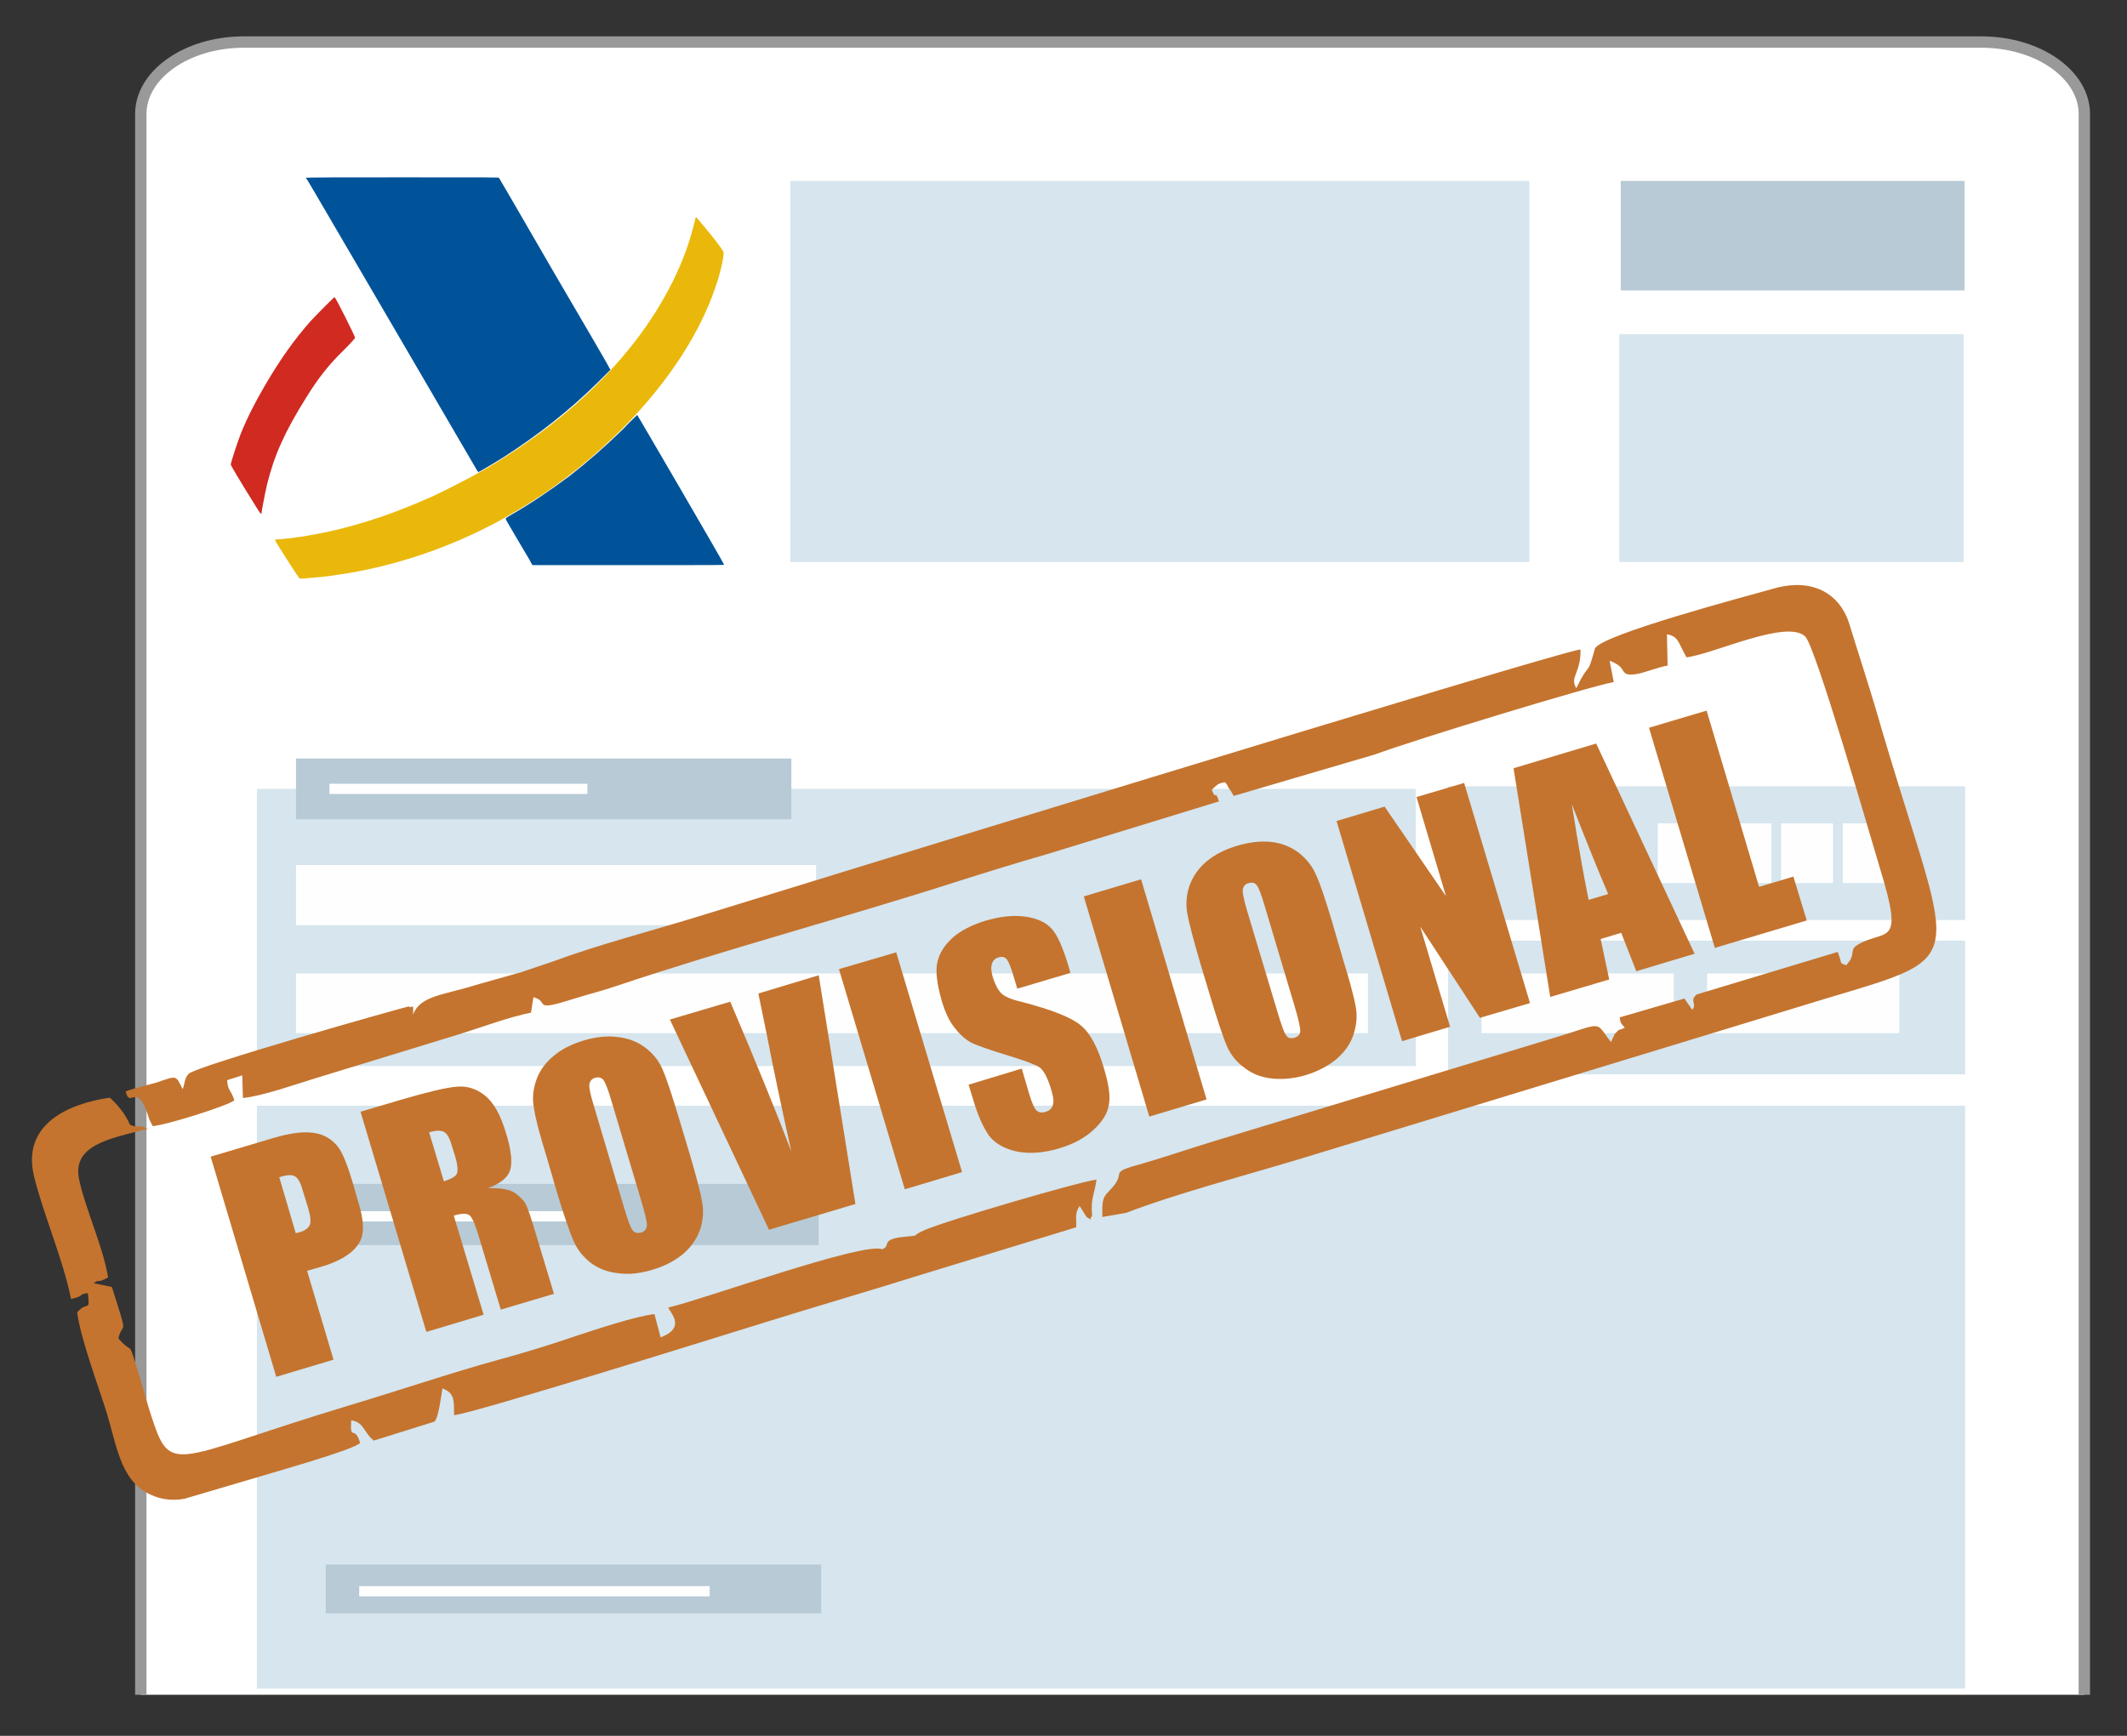
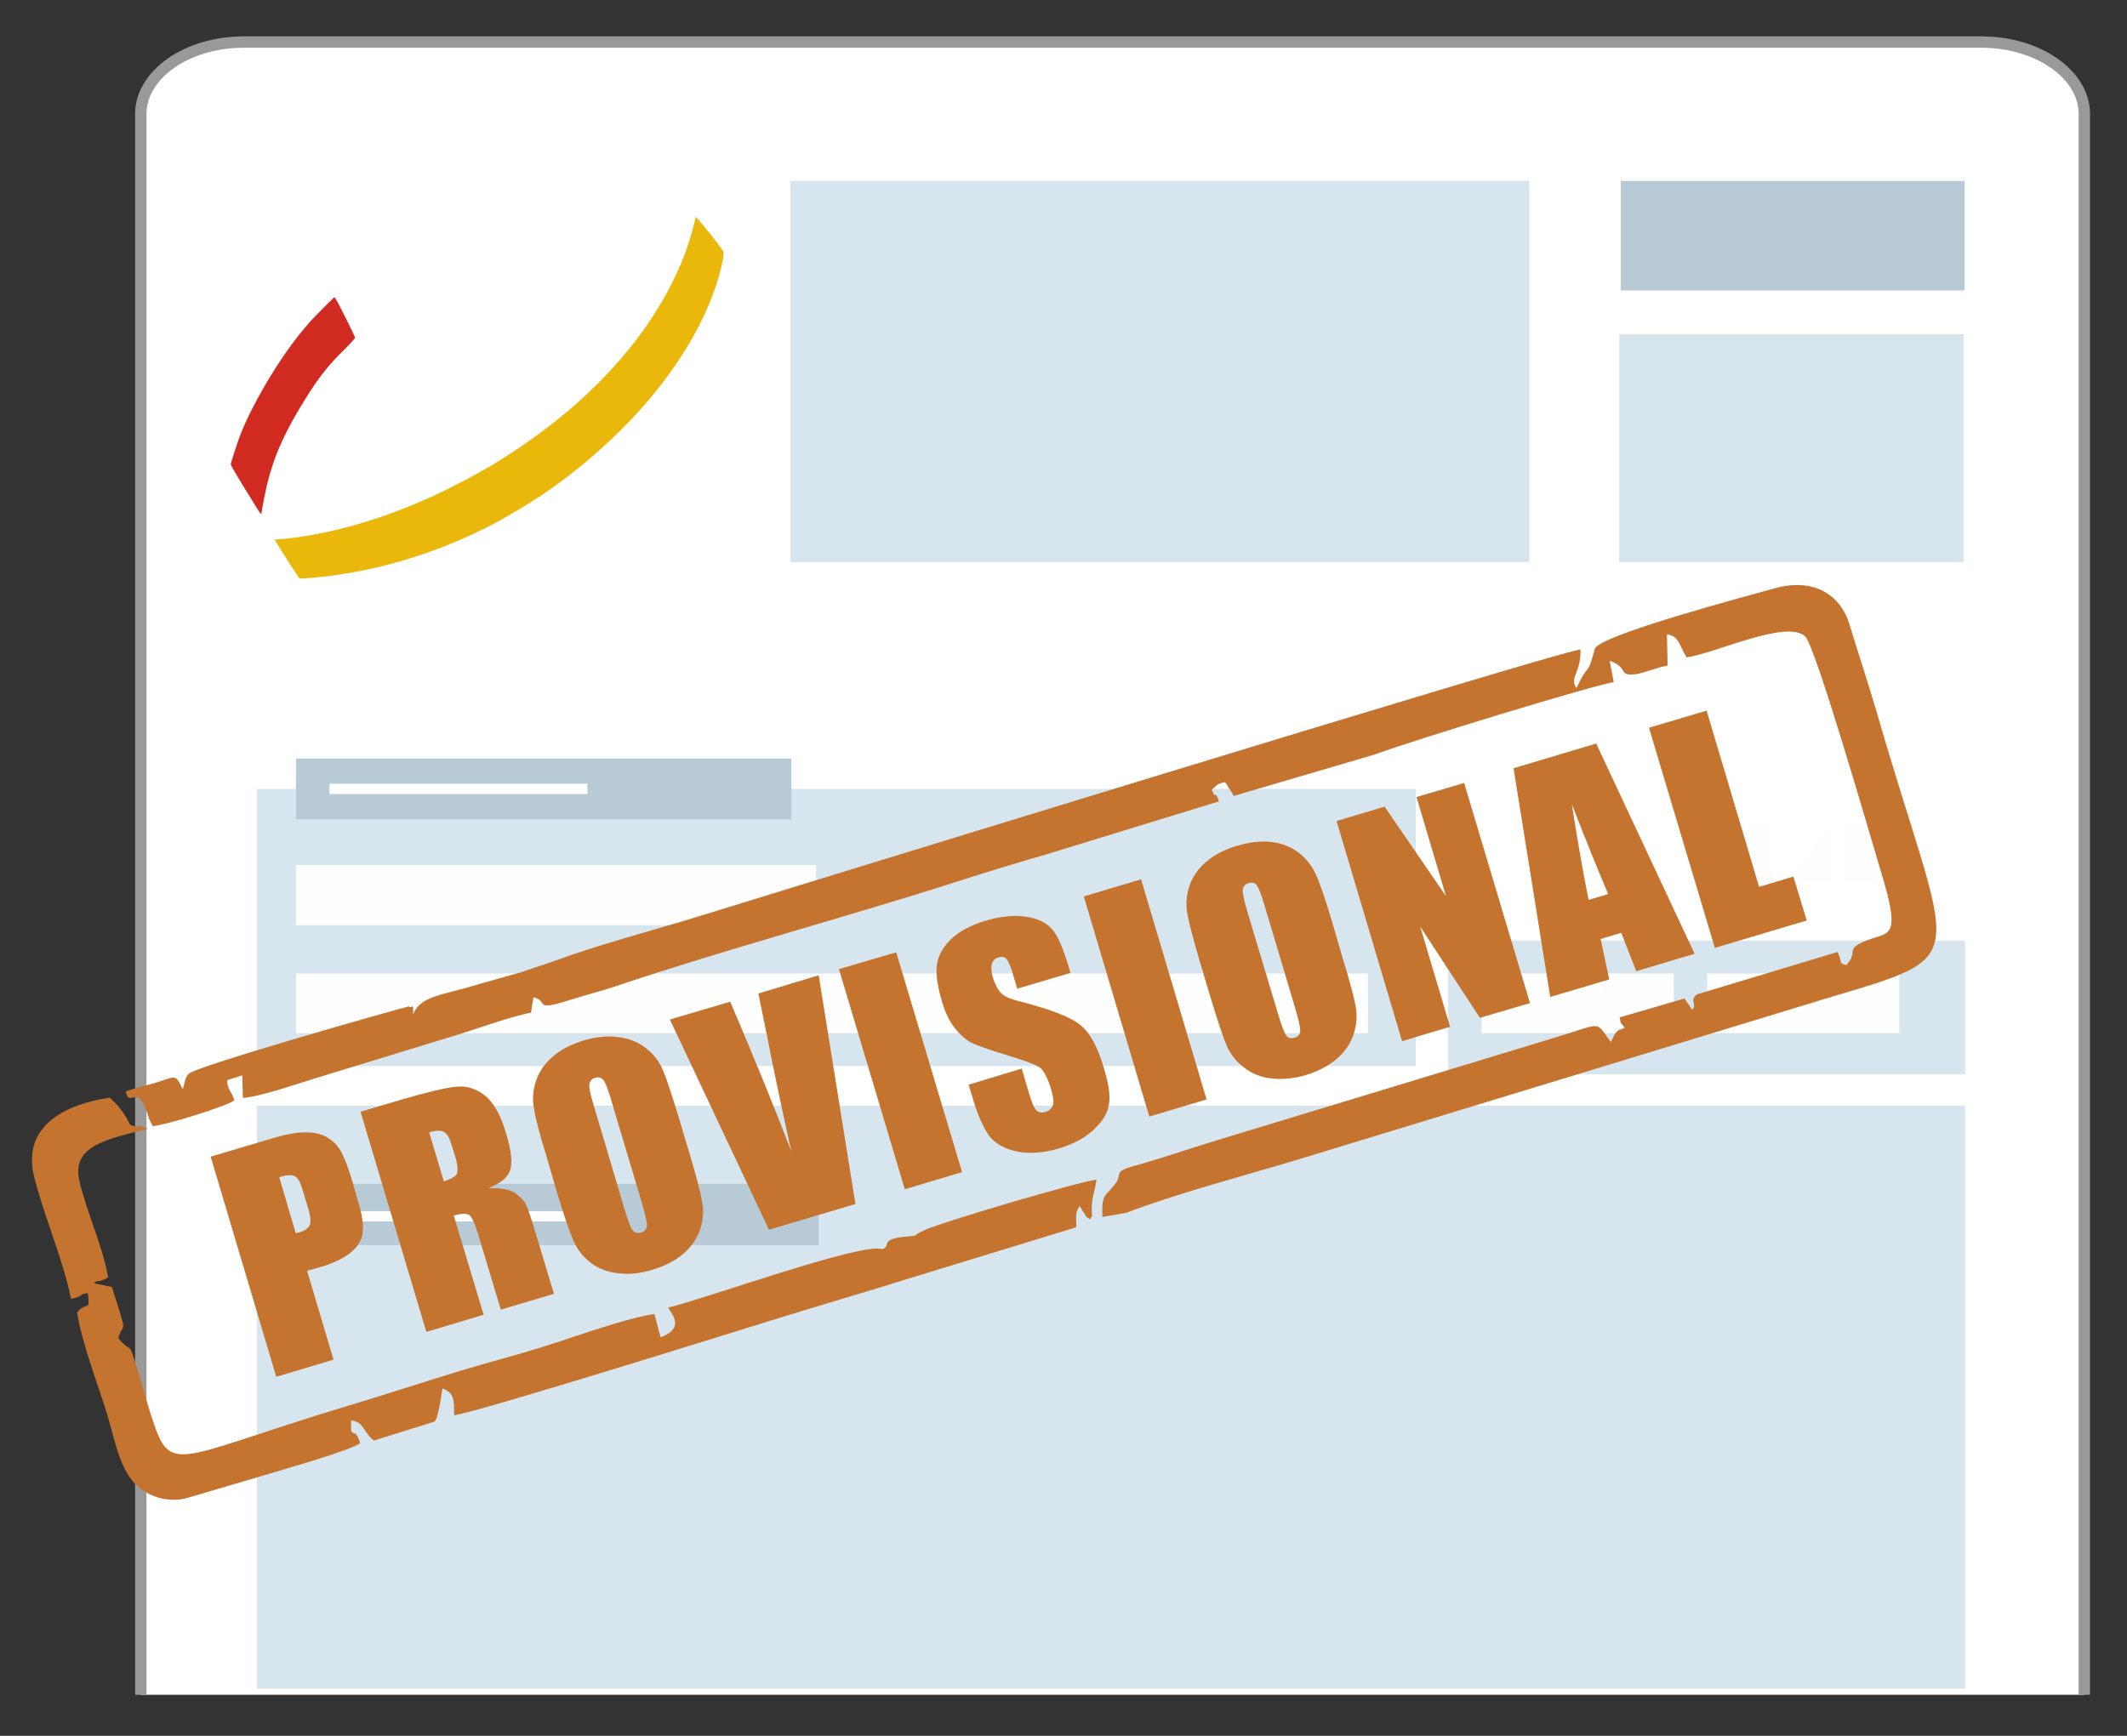
<svg xmlns="http://www.w3.org/2000/svg" height="80" viewBox="0 0 98 80" width="98">
  <rect x="0" y="0" width="98" height="80" fill="#333333" stroke="none" />
  <g fill-rule="evenodd" transform="matrix(.89 0 0 .89 -.031 -.009)">
    <path d="m7.324 87.771v-81.858c0-2.049 2.394-3.725 5.321-3.725h89.972c2.926 0 5.321 1.676 5.321 3.725v81.858" fill="#fff" stroke="#999" stroke-width=".589" />
    <path d="m83.941 15.052h17.798v-5.673h-17.798z" fill="#b7cad6" />
-     <path d="m27.436 28.982c-.559-.959-1.224-2.051-1.224-2.104 0-.027.053-.08.293-.213.984-.559 2.075-1.305 3.006-1.998.984-.772 1.809-1.492 2.767-2.424.399-.426.745-.746.745-.746.027.027 4.496 7.697 4.496 7.751.027.027-.239.027-4.948.027h-4.975zm-2.687-4.581c-.027-.053-2.022-3.462-4.443-7.617-2.421-4.128-4.39-7.537-4.416-7.537 0 0-.027-.027-.027-.027 0-.027 1.995-.027 5.001-.027 4.735 0 5.001 0 5.001.027.027.027 1.304 2.237 2.847 4.901 1.57 2.69 2.873 4.901 2.873 4.954l.053.08-.665.666c-1.463 1.438-3.006 2.663-4.868 3.862-.372.24-1.277.772-1.304.772 0 0-.027-.027-.053-.053z" fill="#005399" />
    <path d="m13.283 26.238c-.931-1.492-1.304-2.131-1.304-2.184 0-.053.319-1.065.505-1.545.319-.799.718-1.598 1.277-2.557.798-1.358 1.516-2.37 2.368-3.329.399-.426 1.197-1.225 1.224-1.225.053 0 1.064 2.024 1.064 2.104 0 .027-.239.293-.559.613-.825.799-1.357 1.492-1.969 2.477-1.117 1.784-1.649 2.983-2.022 4.475-.106.453-.293 1.412-.293 1.518 0 .027-.027.027-.027.027-.027 0-.133-.16-.266-.373z" fill="#d02a21" />
    <path d="m15.545 29.967c-.053-.027-1.277-1.944-1.277-1.998.027-.027.053-.027.133-.027.16 0 1.117-.107 1.516-.186 2.102-.346 4.283-1.039 6.465-2.024.479-.213 1.623-.799 1.969-.985.133-.08.346-.186.479-.266 1.144-.613 2.847-1.758 4.097-2.77 1.33-1.065 2.607-2.317 3.645-3.596 1.649-2.024 2.847-4.288 3.379-6.445.053-.24.106-.426.106-.426.027 0 .346.4.745.879.532.666.692.906.692.959.027.213-.186 1.145-.426 1.811-.878 2.61-2.767 5.38-5.321 7.804-1.516 1.438-3.113 2.663-4.815 3.676-.878.506-1.038.613-1.516.852-2.527 1.305-5.294 2.184-7.954 2.557-.692.107-.825.107-1.756.186-.08 0-.133 0-.16 0z" fill="#eab80a" />
    <g fill="#d6e5ee">
      <path d="m83.861 29.115h17.824v-11.799h-17.824z" />
      <path d="m40.951 29.115h38.255v-19.736h-38.255z" />
      <path d="m13.336 55.216h59.99v-14.356h-59.99z" />
-       <path d="m75.003 47.652h26.763v-6.925h-26.763z" />
      <path d="m75.003 55.643h26.763v-6.925h-26.763z" />
      <path d="m13.336 87.451h88.429v-30.184h-88.429z" />
    </g>
    <path d="m15.358 42.432h25.645v-3.143h-25.645z" fill="#b7cad6" />
    <g fill="#fefefe">
      <path d="m15.358 47.919h26.922v-3.116h-26.922z" />
      <path d="m15.358 53.512h55.494v-3.09h-55.494z" />
      <path d="m95.434 45.735h2.687v-3.09h-2.687z" />
-       <path d="m92.241 45.735h2.687v-3.09h-2.687z" />
+       <path d="m92.241 45.735h2.687v-3.09z" />
      <path d="m89.049 45.735h2.687v-3.09h-2.687z" />
-       <path d="m85.857 45.735h2.66v-3.09h-2.66z" />
      <path d="m76.732 53.512h9.95v-3.09h-9.95z" />
      <path d="m88.411 53.512h9.95v-3.09h-9.95z" />
    </g>
    <g fill="#b7cad6">
      <path d="m16.768 64.485h25.645v-3.169h-25.645z" />
-       <path d="m16.901 83.555h25.645v-2.53h-25.645z" />
    </g>
  </g>
  <g fill="none" stroke="#fefefe" stroke-width=".532" transform="matrix(.89 0 0 .89 -.031 -.009)">
    <path d="m17.088 40.861h13.355" />
    <path d="m18.205 62.994h11.386" />
-     <path d="m18.63 82.41h18.143" />
  </g>
  <g fill="#c4742f" transform="matrix(1.167 0 0 1.167 -5.98 -18.756)">
    <path d="m48.023 64.134c.325.19.054.081.217-.027-.054-.731.068-.758.176-1.449-.636.068-5.917 1.612-6.784 1.991-.677.298-.014.176-.853.271-.921.108-.447.339-.826.488-.731-.311-7.163 2.018-8.449 2.302.108.23.704.799-.298 1.178l-.244-.921c-.785.095-2.356.623-3.141.88-.826.284-1.99.65-2.952.907-2.017.555-3.859 1.192-5.985 1.828-7.257 2.194-7 2.885-7.894.068-.149-.501-.298-1.043-.447-1.517-.379-1.219-.149-.515-.745-1.205.176-.745.42.108-.257-2.031l-.718-.149c.257-.19.095.041.569-.23-.203-1.232-.88-2.654-1.137-3.833-.311-1.381 1.151-1.639 2.694-2.031-.42-.23-.257.027-.691-.163-.203-.46-.515-.813-.799-1.07-1.679.244-3.48 1.07-2.992 3.101.366 1.503 1.151 3.291 1.462 4.848.582-.122.244-.176.663-.23.095.785-.014.284-.42.758.122 1.002.839 2.925 1.178 4.009.42 1.408.569 2.79 1.896 3.264.311.122.772.176 1.192.081l3.033-.894c.745-.23 3.602-1.029 3.872-1.3-.217-.745-.406-.027-.352-.894.528.081.474.474.894.799l2.383-.745c.162-.081.284-1.083.325-1.314.501.19.447.488.46 1.056.785-.068 11.36-3.386 12.335-3.684 2.045-.637 4.008-1.205 6.08-1.855l6.147-1.882c.014-.393-.068-.542.135-.84zm-37.019-3.887.149.298c.596-.054 2.938-.799 3.223-1.016-.135-.447-.257-.352-.284-.799l.596-.19.027.894c.745-.068 2.126-.555 2.925-.799l5.619-1.72c.88-.271 1.909-.664 2.83-.853l.095-.609c.677.176-.122.609 1.625.054.609-.19 1.11-.311 1.665-.501 4.265-1.436 9.099-2.722 13.513-4.144 1.151-.366 2.248-.704 3.426-1.043l6.838-2.099c-.176-.528-.108.014-.284-.46.19-.163.203-.244.515-.298.149.163.014-.014.162.244.014.014.041.054.054.068l.135.23 5.579-1.639c1.611-.596 8.503-2.695 9.424-2.858l-.162-.84c.785.284.311.623 1.043.528.298-.041.853-.271 1.246-.339l-.027-1.232c.42.054.46.325.677.731.014.027.041.068.054.095.014.027.027.054.041.081 1.056-.122 3.954-1.517 4.685-.826.406.366 2.613 8.031 2.965 9.196.961 3.115.23 2.343-.867 2.966-.325.19-.149.284-.311.609l-.162.217c-.311-.135-.122.041-.339-.528l-5.565 1.679c-.311.257.027.339-.176.609l-.311-.447-2.559.745c.068.298 0 .149.203.406-.284.149-.162 0-.339.19-.014.014-.041.041-.054.054l-.108.23c-.014.027-.027.068-.041.095-.677-.867-.217-.772-2.397-.122l-13.459 4.09c-.961.298-1.828.596-2.722.853-1.178.311-.677.325-.975.745-.393.555-.569.366-.528 1.341l.934-.163c1.977-.758 4.604-1.449 6.811-2.113l20.825-6.352c5.998-1.801 4.929-1.165 1.977-11.39-.325-1.097-.704-2.248-1.056-3.399-.379-1.219-1.476-1.842-3.006-1.395-.961.271-6.851 1.828-7.041 2.37-.041.149-.041.135-.081.284-.217.772-.162.244-.65 1.273-.284-.433.19-.596.162-1.53-1.016.122-32.821 9.927-34.839 10.55-1.882.582-3.9 1.097-5.768 1.788-.027.014-.054.027-.081.027l-1.124.379c-.027.014-.068.027-.095.027l-1.584.447c-1.422.447-2.315.447-2.6 1.205.027-.569-.041-.19-.162-.325-.176.027-8.422 2.356-8.706 2.668-.176.19-.149.46-.23.596-.284-.569-.217-.528-1.029-.257-.325.095-.907.23-1.219.352.176.731.46-.488.921 1.07z" fill-rule="evenodd" />
    <path d="m13.442 61.751 2.275-.677c.609-.19 1.097-.284 1.462-.284.352 0 .65.068.867.203.217.122.406.311.542.555.135.244.284.637.447 1.178l.217.758c.176.555.23.975.19 1.259-.027.284-.19.555-.447.772-.271.23-.65.42-1.137.569l-.609.176 1.043 3.508-2.261.677zm2.708.813.65 2.207c.068-.014.122-.027.176-.041.203-.068.325-.163.379-.284.054-.122.027-.352-.068-.677l-.217-.704c-.081-.298-.19-.488-.311-.542-.122-.068-.325-.054-.609.041zm3.209-2.587 1.598-.474c1.07-.311 1.801-.488 2.207-.515.393-.041.772.081 1.11.352.339.271.623.772.839 1.517.203.664.244 1.151.149 1.436-.095.284-.379.515-.867.704.487-.014.826.041 1.043.176.203.149.352.284.433.433s.23.569.433 1.273l.691 2.289-2.099.623-.867-2.885c-.135-.46-.257-.745-.366-.84-.108-.081-.311-.081-.623.014l1.178 3.914-2.261.677zm2.708.813.582 1.937c.244-.081.406-.163.487-.257.081-.108.068-.352-.041-.731l-.149-.474c-.081-.284-.19-.447-.311-.501-.122-.054-.311-.054-.569.027zm10.29.867c.257.867.42 1.49.487 1.869.068.379.041.745-.081 1.111-.135.366-.352.691-.677.962-.325.271-.718.474-1.219.623-.46.135-.894.19-1.313.135-.42-.041-.785-.176-1.097-.406-.311-.244-.542-.528-.691-.88-.149-.339-.366-.962-.636-1.855l-.433-1.49c-.271-.867-.433-1.49-.487-1.869-.081-.379-.041-.745.081-1.111.122-.366.352-.691.677-.962.311-.271.718-.474 1.205-.623.46-.135.907-.19 1.327-.135.406.041.772.176 1.083.406.325.244.555.528.704.88.149.339.352.962.623 1.855zm-3.114-2.18c-.122-.406-.217-.65-.298-.758-.081-.095-.19-.122-.325-.081-.108.027-.19.108-.217.217-.041.108.014.379.149.826l1.205 4.063c.149.501.257.799.339.907.081.108.19.135.339.095.149-.041.217-.135.23-.284 0-.149-.081-.488-.23-.989zm8.205-4.889 1.449 9.033-3.412 1.016-3.913-8.302 2.383-.704c.988 2.316 1.787 4.28 2.41 5.905-.379-1.706-.704-3.237-.961-4.577l-.339-1.652zm3.06-.907 2.6 8.681-2.261.677-2.6-8.694zm6.878.813-2.099.623-.19-.637c-.095-.298-.176-.488-.257-.555-.068-.068-.176-.081-.298-.041-.135.041-.217.122-.257.257-.041.135-.027.311.041.542.095.284.203.488.325.609.108.122.379.244.785.339 1.192.311 1.963.609 2.342.921.379.298.691.88.934 1.72.19.623.257 1.097.19 1.436-.054.339-.257.664-.609.989-.352.325-.812.569-1.368.731-.596.176-1.151.217-1.638.122-.501-.108-.867-.311-1.11-.623-.23-.325-.447-.799-.636-1.449l-.176-.569 2.099-.637.311 1.056c.108.339.19.528.284.609.081.068.203.095.352.041.149-.041.244-.135.284-.271.041-.135.014-.325-.054-.555-.149-.515-.311-.826-.501-.948-.19-.108-.623-.271-1.3-.474-.663-.203-1.124-.366-1.354-.474-.23-.122-.447-.311-.65-.569-.217-.257-.393-.623-.528-1.083-.19-.664-.257-1.178-.176-1.53.081-.366.284-.677.609-.975.325-.284.758-.501 1.286-.664.596-.176 1.11-.23 1.584-.163.474.068.812.23 1.029.474.23.244.433.718.65 1.408zm2.789-3.697 2.586 8.694-2.261.677-2.586-8.694zm7.975 3.169c.271.867.433 1.49.501 1.869.068.379.027.745-.095 1.111s-.352.677-.663.948c-.325.271-.731.488-1.219.637-.46.135-.907.176-1.313.135-.42-.041-.785-.176-1.097-.42-.325-.23-.555-.528-.704-.867-.149-.352-.352-.962-.623-1.855l-.447-1.49c-.257-.88-.42-1.503-.487-1.869-.068-.379-.041-.745.081-1.111.135-.366.352-.691.677-.962.325-.271.718-.474 1.219-.623.46-.135.894-.19 1.313-.149.42.041.785.19 1.097.42.311.244.542.528.691.88.162.339.366.962.636 1.855zm-3.114-2.18c-.122-.406-.217-.664-.298-.758-.068-.095-.176-.122-.311-.081-.122.027-.19.095-.23.217-.027.095.014.379.149.826l1.219 4.063c.149.501.257.799.339.907.068.108.176.135.325.095.149-.041.23-.135.23-.284 0-.149-.081-.488-.23-.989zm7.894-4.794 2.6 8.694-1.977.582-2.356-3.602 1.178 3.955-1.896.569-2.586-8.694 1.896-.569 2.424 3.535-1.164-3.914zm5.213-1.557 3.886 8.302-2.302.691-.596-1.517-.812.244.339 1.598-2.329.691-1.449-9.033zm.474 5.945c-.406-.948-.88-2.126-1.435-3.548.271 1.733.501 2.993.663 3.778zm3.886-7.245 2.072 6.961 1.354-.406.528 1.733-3.629 1.083-2.6-8.694z" />
  </g>
</svg>